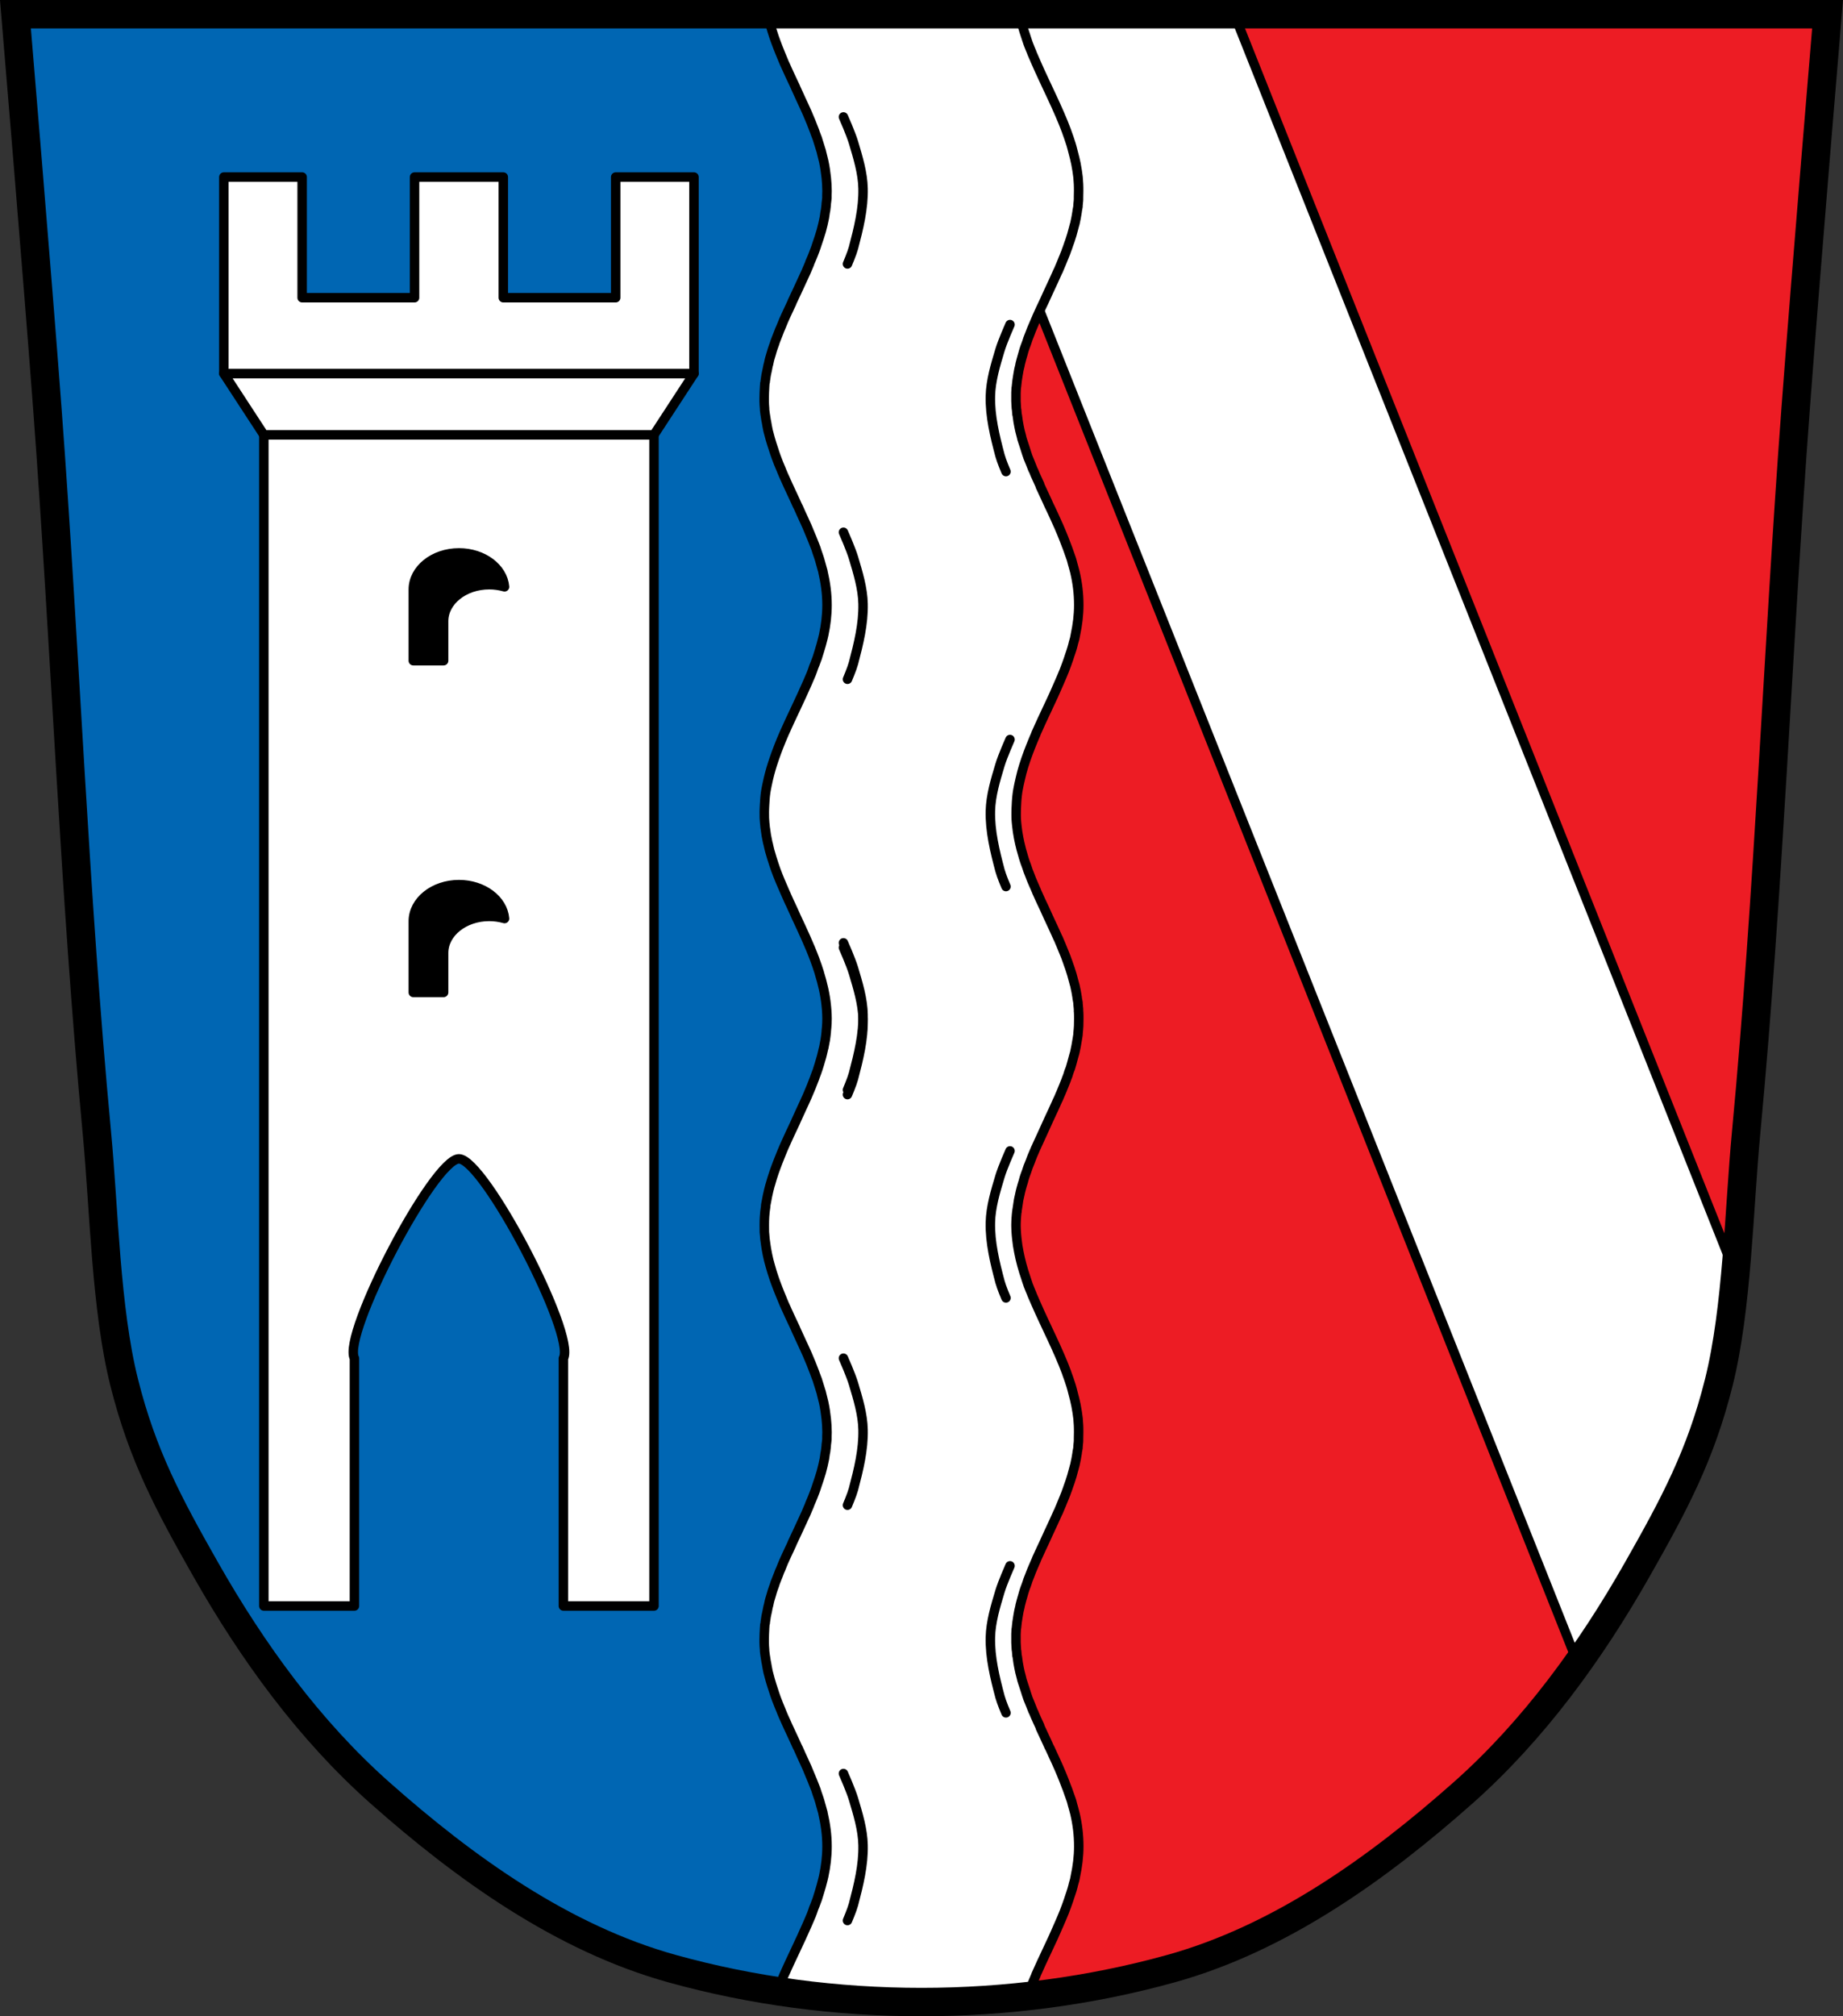
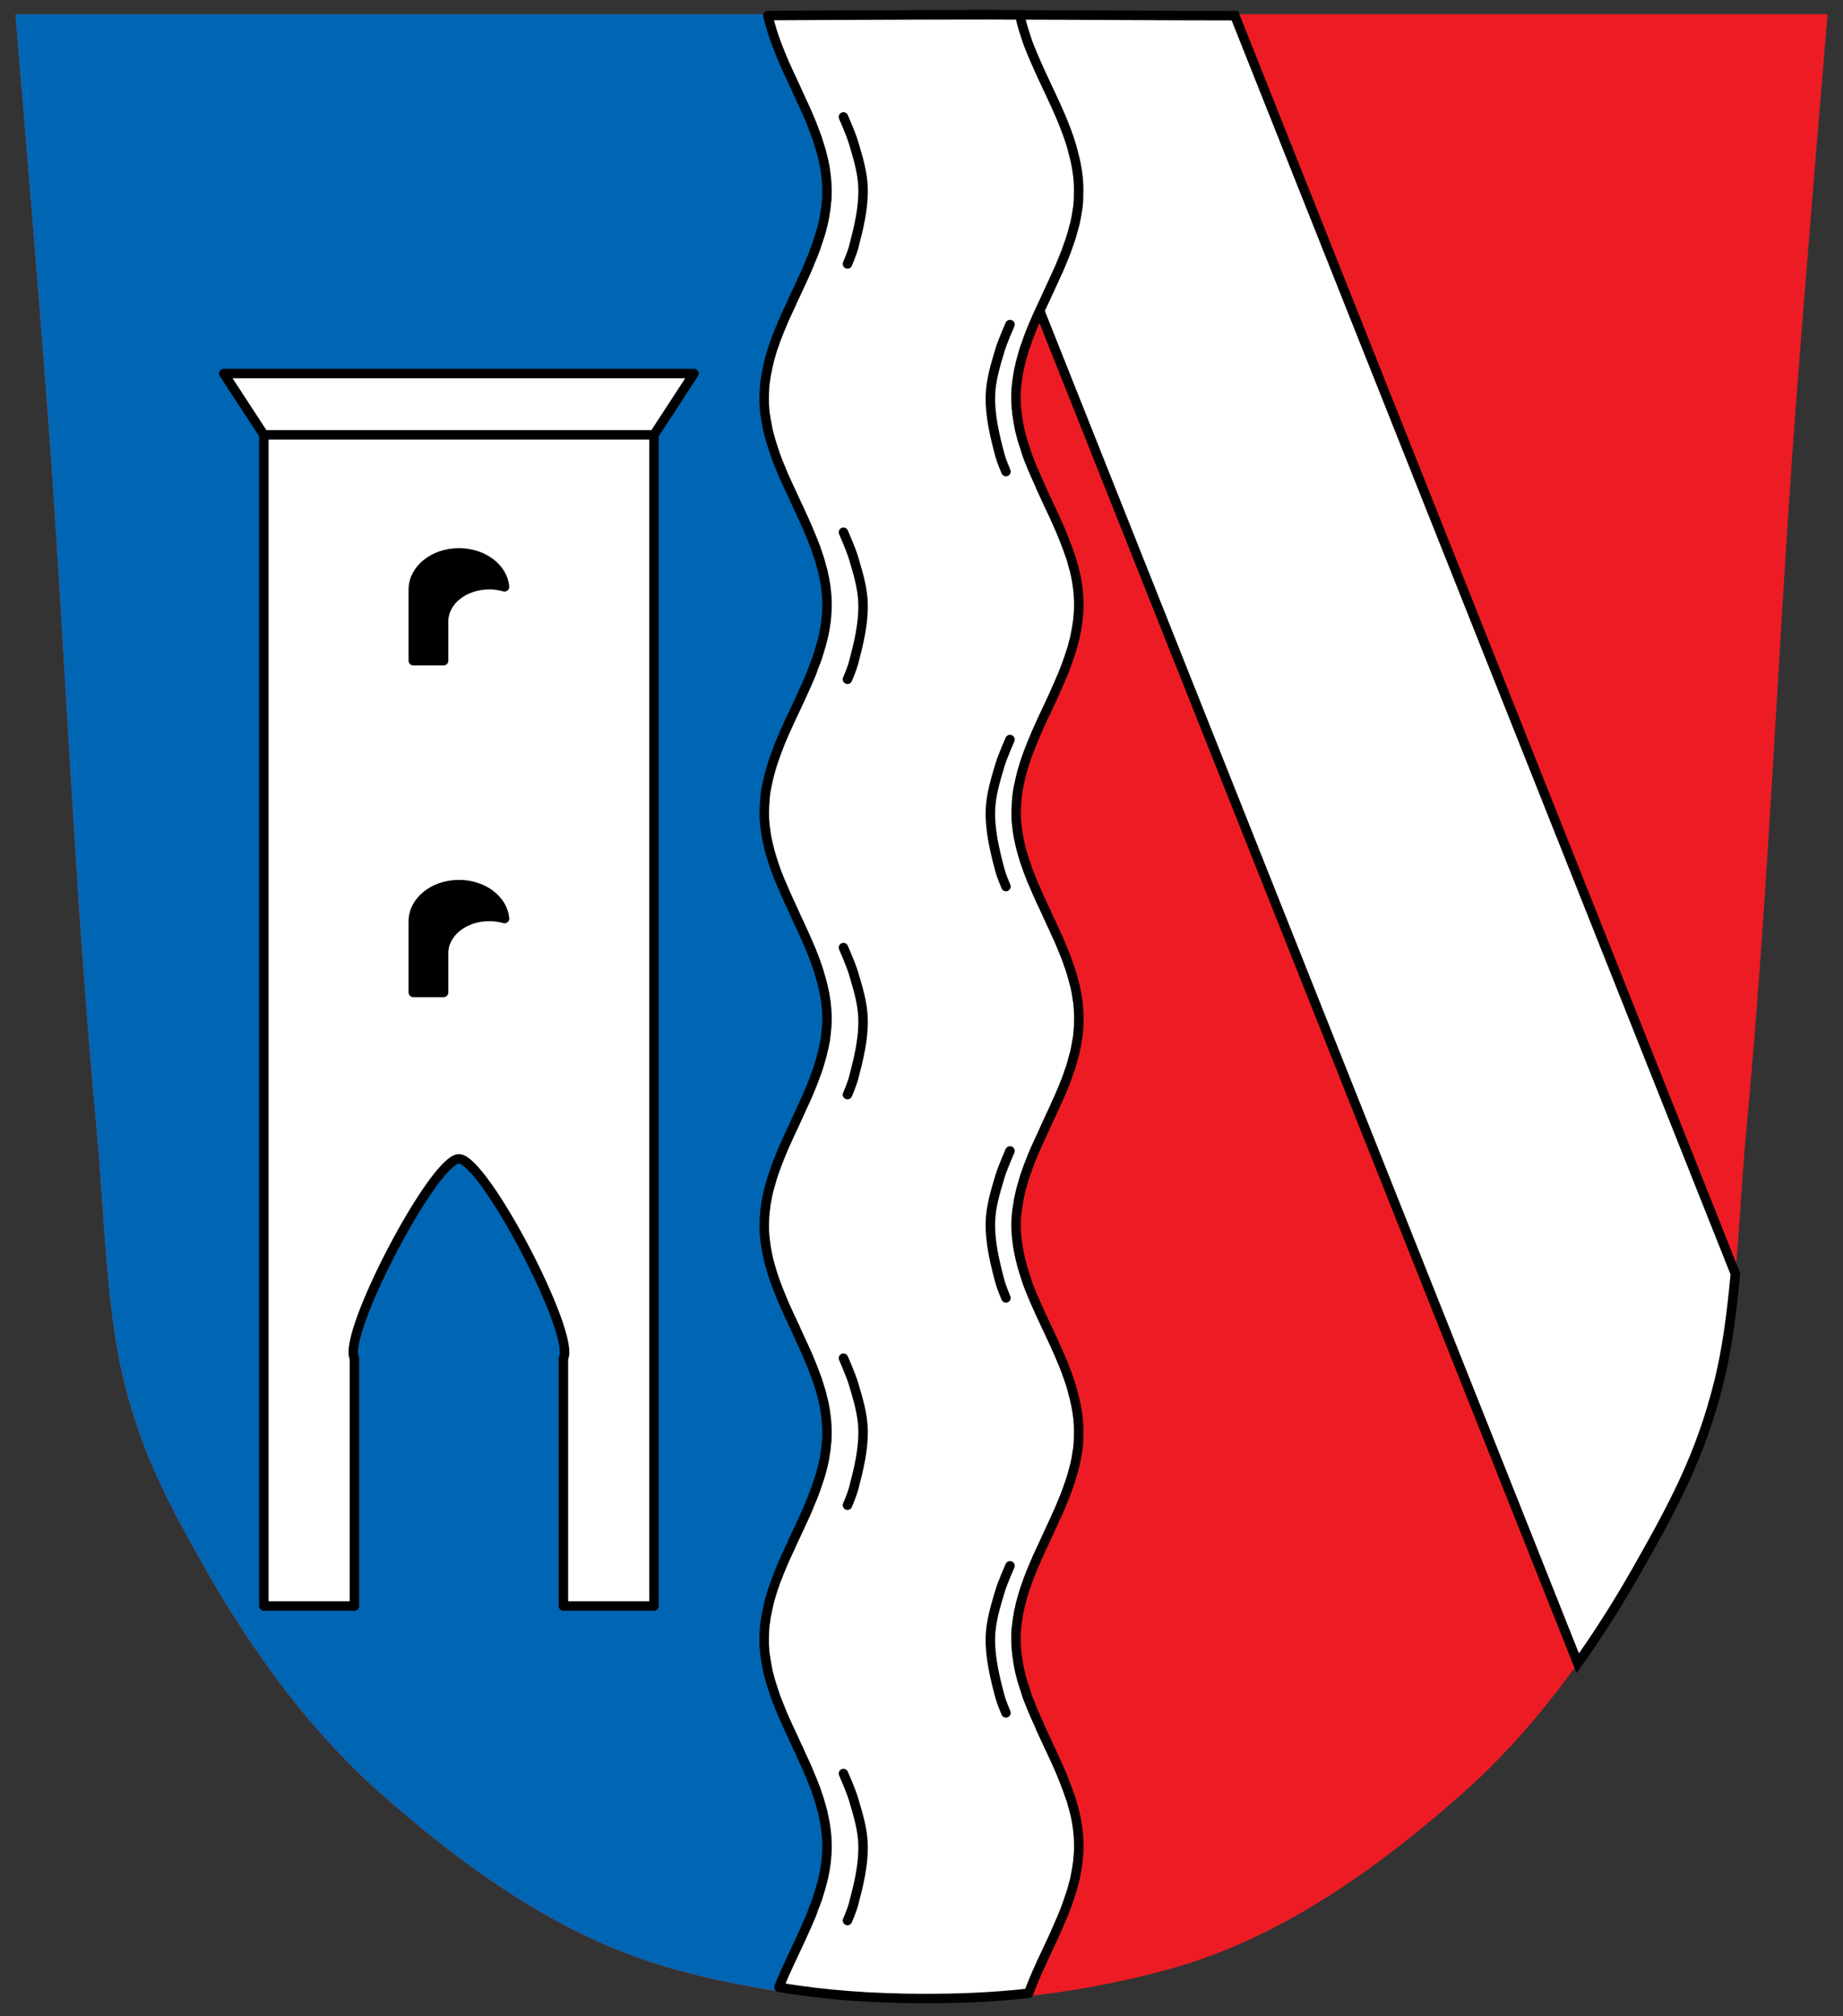
<svg xmlns="http://www.w3.org/2000/svg" xmlns:ns1="http://sodipodi.sourceforge.net/DTD/sodipodi-0.dtd" xmlns:ns2="http://www.inkscape.org/namespaces/inkscape" viewBox="0 0 973.44 1064.317" version="1.1" id="svg1024" ns1:docname="DEU_Laberweinting_COA.svg" ns2:version="0.92.5 (2060ec1f9f, 2020-04-08)" width="973.44" height="1064.317">
  <rect x="0" y="0" width="973.44" height="1064.317" fill="#333333" stroke="none" />
  <defs id="defs1028" />
  <ns1:namedview pagecolor="#ffffff" bordercolor="#666666" borderopacity="1" objecttolerance="10" gridtolerance="10" guidetolerance="10" ns2:pageopacity="0" ns2:pageshadow="2" ns2:window-width="1920" ns2:window-height="1046" id="namedview1026" showgrid="false" ns2:zoom="0.74507853" ns2:cx="486.72007" ns2:cy="532.15871" ns2:window-x="-11" ns2:window-y="-11" ns2:window-maximized="1" ns2:current-layer="svg1024" fit-margin-top="0" fit-margin-left="0" fit-margin-right="0" fit-margin-bottom="0" />
  <path style="fill:#ed1c24;fill-opacity:1;stroke:none;stroke-width:15;stroke-linecap:butt;stroke-linejoin:miter;stroke-miterlimit:4;stroke-dasharray:none;stroke-opacity:1" d="m 8.157,7.507 c 0,0 11.689,139.022 16.885,208.584 9.514,127.362 14.166,255.111 26.166,382.26 3.764,39.881 4.648,92.462 14.368,131.308 9.619,38.44 23.496,64.335 43.038,98.742 24.667,43.431 54.798,84.963 92.092,118.008 44.956,39.833 96.502,76.715 154.213,92.75 84.705,23.536 178.895,23.536 263.601,0 57.712,-16.035 109.257,-52.917 154.213,-92.75 37.294,-33.044 67.425,-74.577 92.092,-118.008 19.542,-34.407 33.419,-60.302 43.038,-98.742 9.721,-38.845 10.604,-91.427 14.368,-131.308 C 934.232,471.201 938.884,343.453 948.398,216.091 953.594,146.529 965.283,7.507 965.283,7.507 Z" id="path1009-1-7-5-3" ns2:connector-curvature="0" ns1:nodetypes="cssscsaascssscc" />
  <path style="opacity:1;fill:#0066b3;fill-opacity:1;fill-rule:nonzero;stroke:none;stroke-width:15;stroke-linecap:round;stroke-linejoin:round;stroke-miterlimit:4;stroke-dasharray:none;stroke-dashoffset:0;stroke-opacity:1;paint-order:fill markers stroke" d="M 8.156 7.5 C 8.156 7.5 19.847 146.522 25.043 216.084 C 34.557 343.446 39.209 471.195 51.209 598.344 C 54.973 638.225 55.856 690.805 65.576 729.65 C 75.195 768.091 89.073 793.985 108.615 828.393 C 133.283 871.824 163.413 913.356 200.707 946.4 C 245.663 986.234 297.208 1023.117 354.92 1039.152 C 400.064 1051.696 447.902 1057.549 495.562 1056.723 L 495.562 7.5 L 8.156 7.5 z " id="rect2768" />
  <path style="fill:#ffffff;stroke:#000000;stroke-width:5" d="M 520.029 7.797 L 520.033 7.799 C 510.258 7.785 500.483 7.803 490.689 7.83 C 489.451 7.833 488.209 7.822 486.971 7.83 L 833.346 877.955 C 844.733 861.981 855.203 845.336 864.826 828.393 C 884.368 793.985 898.244 768.091 907.863 729.65 C 912.16 712.48 914.728 692.625 916.584 672.371 L 652.221 8.266 C 608.041 8.255 564.109 7.86 520.029 7.797 z " id="path964" />
  <path style="fill:#ffffff;stroke:#000000;stroke-width:5;stroke-linecap:round;stroke-linejoin:round" d="M 520.029 7.785 L 520.033 7.799 C 510.258 7.785 500.483 7.803 490.689 7.83 C 488.036 7.837 485.374 7.854 482.721 7.861 C 456.967 7.931 431.301 8.081 405.631 8.205 C 405.764 8.816 405.886 9.44 406.035 10.049 C 406.285 11.049 406.57 12.02 406.85 13.018 C 407.456 15.192 408.113 17.372 408.85 19.518 C 409.13 20.331 409.432 21.146 409.725 21.957 C 410.44 23.934 411.212 25.867 412.006 27.832 C 412.703 29.555 413.386 31.279 414.131 32.988 C 416.057 37.408 418.171 41.778 420.225 46.176 C 420.237 46.201 420.213 46.215 420.225 46.238 C 421.267 48.467 422.255 50.728 423.287 52.957 C 424.32 55.187 425.38 57.41 426.35 59.645 C 427.801 62.974 429.159 66.311 430.412 69.676 C 430.416 69.689 430.408 69.77 430.412 69.77 C 430.727 70.619 431.049 71.43 431.352 72.27 C 431.447 72.534 431.572 72.784 431.664 73.051 C 431.773 73.372 431.84 73.662 431.945 73.988 C 432.21 74.81 432.475 75.674 432.727 76.488 C 433.079 77.627 433.473 78.754 433.789 79.895 C 433.857 80.141 433.881 80.365 433.945 80.613 C 434.099 81.185 434.241 81.79 434.383 82.363 C 434.611 83.309 434.865 84.199 435.07 85.145 C 435.677 87.946 436.122 90.838 436.416 93.707 C 436.659 96.066 436.82 98.397 436.82 100.801 C 436.82 101.539 436.781 102.288 436.758 103.02 C 436.758 103.471 436.781 103.917 436.758 104.365 C 436.754 104.434 436.762 104.516 436.758 104.584 C 436.703 105.526 436.504 106.491 436.414 107.428 C 436.389 107.701 436.411 107.938 436.383 108.209 C 436.288 109.085 436.195 109.993 436.07 110.865 C 436.011 111.29 435.888 111.692 435.82 112.115 C 435.667 113.061 435.598 113.953 435.414 114.895 C 434.956 117.216 434.421 119.513 433.789 121.801 C 433.473 122.951 433.084 124.096 432.727 125.24 C 432.371 126.376 431.959 127.548 431.57 128.678 C 431.341 129.346 431.155 130.013 430.914 130.678 C 430.704 131.26 430.476 131.88 430.258 132.459 C 429.935 133.323 429.599 134.188 429.258 135.053 C 429.203 135.191 429.156 135.257 429.102 135.396 C 429.054 135.509 429.022 135.63 428.977 135.74 C 428.576 136.75 428.114 137.707 427.695 138.709 C 427.636 138.851 427.63 139.036 427.57 139.178 C 427.079 140.338 426.577 141.552 426.07 142.709 C 425.984 142.905 425.903 143.103 425.82 143.303 C 425.808 143.328 425.832 143.309 425.82 143.334 C 425.038 145.102 424.196 146.851 423.383 148.615 C 422.57 150.382 421.771 152.135 420.945 153.896 C 420.091 155.72 419.232 157.509 418.383 159.334 C 418.334 159.442 418.308 159.635 418.258 159.74 C 417.819 160.68 417.376 161.613 416.943 162.553 C 416.511 163.495 416.057 164.424 415.631 165.367 C 415.3 166.103 414.956 166.788 414.631 167.523 C 414.576 167.646 414.529 167.777 414.475 167.898 C 414.399 168.068 414.299 168.321 414.225 168.492 C 414.184 168.586 414.142 168.585 414.1 168.68 C 413.479 170.102 412.939 171.537 412.35 172.961 C 412.189 173.352 411.977 173.756 411.818 174.148 C 411.567 174.775 411.343 175.401 411.1 176.023 C 410.741 176.935 410.347 177.889 410.006 178.805 C 409.799 179.356 409.582 179.875 409.381 180.43 C 409.276 180.72 409.201 181.076 409.1 181.367 C 408.901 181.932 408.697 182.427 408.506 182.992 C 408.329 183.519 408.144 184.029 407.975 184.555 C 407.794 185.112 407.646 185.682 407.475 186.244 C 407.467 186.244 407.48 186.253 407.475 186.275 C 407.221 187.114 406.958 187.935 406.725 188.775 C 406.714 188.821 406.675 188.914 406.662 188.963 C 406.562 189.327 406.476 189.66 406.381 190.025 C 406.195 190.723 406.08 191.48 405.912 192.182 C 405.852 192.437 405.753 192.678 405.693 192.932 C 405.512 193.72 405.385 194.517 405.225 195.307 C 405.169 195.59 405.09 195.897 405.035 196.182 C 404.919 196.787 404.765 197.357 404.66 197.963 C 404.481 199.015 404.325 200.119 404.191 201.182 C 404.173 201.323 404.209 201.384 404.191 201.525 C 404.158 201.797 404.005 202.067 403.973 202.338 C 403.906 202.908 403.898 203.547 403.848 204.119 C 403.825 204.382 403.816 204.576 403.816 204.838 C 403.755 205.642 403.727 206.467 403.691 207.277 C 403.654 208.189 403.629 209.138 403.629 210.057 C 403.629 210.659 403.611 211.209 403.629 211.807 C 403.645 212.4 403.659 213.027 403.691 213.621 C 403.728 214.318 403.792 215.054 403.848 215.746 C 403.866 215.97 403.826 216.115 403.848 216.34 C 403.926 217.205 404.082 218.137 404.191 218.996 C 404.196 219.035 404.219 219.02 404.223 219.059 C 404.348 220.024 404.5 220.975 404.66 221.934 C 404.664 221.959 404.656 221.94 404.66 221.965 C 404.687 222.108 404.759 222.293 404.785 222.434 C 404.931 223.279 405.051 224.157 405.225 224.996 C 405.387 225.783 405.511 226.59 405.693 227.371 C 405.966 228.532 406.315 229.717 406.631 230.871 C 406.647 230.937 406.645 230.898 406.662 230.965 C 406.702 231.107 406.746 231.322 406.787 231.465 C 407.06 232.434 407.362 233.409 407.662 234.371 C 407.893 235.125 408.131 235.808 408.381 236.559 C 408.673 237.442 408.945 238.368 409.256 239.248 C 409.5 239.942 409.75 240.681 410.006 241.373 C 410.425 242.5 410.81 243.532 411.256 244.654 C 411.703 245.778 412.223 246.936 412.693 248.059 C 412.727 248.139 412.726 248.203 412.758 248.279 C 413.114 249.127 413.453 249.965 413.82 250.809 C 414.578 252.555 415.374 254.26 416.164 255.998 C 416.228 256.137 416.319 256.36 416.383 256.498 C 416.428 256.592 416.463 256.654 416.508 256.748 C 417.718 259.403 418.956 262.034 420.195 264.686 C 420.51 265.358 420.819 266.107 421.135 266.779 C 421.289 267.107 421.481 267.388 421.635 267.717 C 422.201 268.929 422.699 270.151 423.26 271.373 C 424.274 273.593 425.32 275.768 426.289 277.998 C 426.773 279.112 427.229 280.288 427.695 281.404 C 428.543 283.433 429.396 285.425 430.164 287.465 C 430.408 288.113 430.678 288.722 430.914 289.371 C 431.164 290.057 431.334 290.745 431.57 291.434 C 431.876 292.323 432.224 293.26 432.508 294.152 C 432.653 294.601 432.778 294.987 432.914 295.434 C 433.14 296.171 433.329 296.946 433.539 297.684 C 433.633 298.012 433.73 298.324 433.82 298.652 C 433.921 299.025 434.037 299.435 434.133 299.809 C 434.299 300.451 434.51 301.004 434.664 301.652 C 434.676 301.697 434.652 301.794 434.664 301.84 C 436.009 307.548 436.82 313.417 436.82 319.371 C 436.82 324.727 436.179 329.963 435.07 335.121 C 434.934 335.746 434.778 336.338 434.633 336.965 C 434.093 339.257 433.429 341.515 432.727 343.779 C 432.371 344.916 432.051 346.084 431.662 347.217 C 431.281 348.328 430.823 349.455 430.412 350.561 C 430.243 351.019 430.025 351.448 429.85 351.904 C 429.588 352.591 429.401 353.311 429.131 353.998 C 428.913 354.546 428.728 355.109 428.506 355.654 C 427.824 357.33 427.075 359.021 426.35 360.684 C 424.409 365.15 422.3 369.612 420.225 374.059 C 418.16 378.479 416.067 382.802 414.131 387.248 C 412.19 391.707 410.403 396.248 408.85 400.779 C 407.684 404.173 406.667 407.597 405.85 411.059 C 405.579 412.199 405.324 413.351 405.1 414.498 C 404.872 415.662 404.617 416.858 404.443 418.029 C 404.091 420.367 403.942 422.743 403.818 425.123 C 403.754 426.314 403.693 427.515 403.693 428.717 C 403.693 429.768 403.676 430.8 403.725 431.842 C 403.766 432.731 403.838 433.616 403.912 434.498 C 403.926 434.652 403.976 434.812 403.977 434.967 C 404.037 435.63 404.086 436.306 404.164 436.967 C 404.175 437.059 404.214 437.157 404.227 437.248 C 404.381 438.508 404.543 439.749 404.758 440.998 C 404.941 442.054 405.161 443.105 405.383 444.154 C 405.443 444.441 405.505 444.744 405.57 445.029 C 405.601 445.162 405.666 445.272 405.695 445.404 C 405.969 446.602 406.22 447.833 406.541 449.029 C 406.893 450.34 407.29 451.633 407.695 452.934 C 407.699 452.946 407.691 452.965 407.695 452.965 C 407.699 452.977 407.691 452.996 407.695 452.996 C 407.728 453.101 407.787 453.203 407.82 453.309 C 408.424 455.24 409.027 457.177 409.727 459.09 C 411.167 463.032 412.856 466.947 414.57 470.84 C 415.367 472.653 416.147 474.439 416.977 476.246 C 417.037 476.378 417.105 476.522 417.166 476.652 C 417.241 476.81 417.344 476.962 417.416 477.121 C 418.36 479.164 419.274 481.236 420.229 483.277 C 420.234 483.277 420.224 483.327 420.229 483.34 C 423.847 491.075 427.491 498.795 430.416 506.654 C 430.42 506.675 430.412 506.684 430.416 506.684 C 431.249 508.922 432.022 511.171 432.729 513.434 C 432.733 513.455 432.725 513.518 432.729 513.529 C 434.484 519.175 435.809 524.831 436.418 530.689 C 436.422 530.727 436.414 530.775 436.418 530.814 C 436.423 530.864 436.413 530.889 436.418 530.939 C 436.43 531.062 436.465 531.22 436.48 531.344 C 436.608 532.672 436.708 534.001 436.762 535.344 C 436.785 536.063 436.823 536.806 436.824 537.533 L 436.824 537.564 C 436.824 538.454 436.8 539.341 436.762 540.219 C 436.703 541.611 436.556 542.991 436.418 544.375 C 436.41 544.463 436.418 544.537 436.418 544.625 L 436.418 544.689 C 436.272 546.109 436.114 547.524 435.887 548.939 C 435.869 549.053 435.841 549.169 435.822 549.283 C 435.606 550.596 435.35 551.899 435.072 553.189 C 435.056 553.27 434.997 553.329 434.979 553.408 C 434.788 554.273 434.599 555.11 434.385 555.971 C 434.244 556.549 434.098 557.148 433.947 557.721 C 433.736 558.507 433.49 559.28 433.26 560.064 C 433.076 560.657 432.913 561.281 432.729 561.877 C 432.475 562.691 432.213 563.524 431.947 564.346 C 431.839 564.669 431.776 564.993 431.666 565.316 C 431.652 565.357 431.572 565.4 431.572 565.441 C 431.497 565.664 431.432 565.843 431.354 566.066 C 431.05 566.906 430.732 567.718 430.416 568.566 C 430.412 568.579 430.42 568.66 430.416 568.66 C 429.164 572.026 427.804 575.361 426.352 578.689 C 425.379 580.924 424.322 583.148 423.289 585.377 C 422.256 587.607 421.266 589.872 420.227 592.096 C 420.215 592.12 420.239 592.136 420.227 592.16 C 418.173 596.553 416.059 600.927 414.133 605.348 C 413.387 607.057 412.704 608.782 412.008 610.504 C 411.217 612.469 410.443 614.403 409.727 616.379 C 409.434 617.191 409.13 618.004 408.852 618.816 C 408.117 620.963 407.456 623.143 406.852 625.316 C 406.816 625.435 406.76 625.541 406.727 625.66 C 406.488 626.532 406.253 627.41 406.037 628.285 C 405.546 630.285 405.138 632.316 404.787 634.346 C 404.686 634.926 404.531 635.545 404.443 636.127 C 404.406 636.375 404.447 636.597 404.412 636.846 C 404.282 637.767 404.132 638.763 404.037 639.689 C 403.948 640.552 403.877 641.384 403.818 642.252 C 403.717 643.765 403.693 645.283 403.693 646.816 C 403.693 647.867 403.676 648.93 403.725 649.971 C 403.73 650.115 403.717 650.234 403.725 650.377 C 403.743 650.708 403.796 651.018 403.818 651.346 C 403.877 652.214 403.947 653.079 404.037 653.941 C 404.134 654.873 404.281 655.796 404.412 656.721 C 404.531 657.55 404.642 658.397 404.787 659.221 C 405.136 661.252 405.545 663.279 406.037 665.281 C 406.287 666.281 406.572 667.252 406.852 668.25 C 407.458 670.424 408.115 672.604 408.852 674.75 C 409.132 675.563 409.434 676.378 409.727 677.189 C 410.442 679.166 411.214 681.099 412.008 683.064 C 412.705 684.787 413.388 686.51 414.133 688.219 C 416.059 692.639 418.173 697.01 420.227 701.408 C 420.239 701.433 420.215 701.478 420.227 701.502 C 421.269 703.731 422.257 705.96 423.289 708.189 C 424.322 710.419 425.382 712.642 426.352 714.877 C 427.803 718.206 429.163 721.573 430.416 724.938 C 430.42 724.951 430.412 725 430.416 725 C 430.731 725.849 431.051 726.66 431.354 727.5 C 431.449 727.764 431.574 728.014 431.666 728.281 C 431.775 728.602 431.842 728.893 431.947 729.219 C 432.212 730.041 432.477 730.905 432.729 731.719 C 433.081 732.858 433.475 733.984 433.791 735.125 C 433.859 735.372 433.883 735.596 433.947 735.844 C 434.101 736.416 434.243 737.021 434.385 737.594 C 434.613 738.54 434.867 739.429 435.072 740.375 C 435.679 743.176 436.124 746.07 436.418 748.939 C 436.661 751.298 436.822 753.629 436.822 756.033 C 436.822 756.771 436.783 757.551 436.76 758.283 C 436.76 758.734 436.783 759.148 436.76 759.596 C 436.756 759.665 436.764 759.746 436.76 759.814 C 436.705 760.756 436.506 761.721 436.416 762.658 C 436.391 762.931 436.413 763.168 436.385 763.439 C 436.29 764.315 436.197 765.224 436.072 766.096 C 436.013 766.521 435.89 766.923 435.822 767.346 C 435.669 768.292 435.6 769.185 435.416 770.127 C 434.958 772.448 434.423 774.745 433.791 777.033 C 433.475 778.183 433.086 779.327 432.729 780.471 C 432.373 781.607 431.961 782.778 431.572 783.908 C 431.343 784.576 431.157 785.243 430.916 785.908 C 430.706 786.49 430.478 787.11 430.26 787.689 C 429.937 788.553 429.601 789.418 429.26 790.283 C 429.205 790.421 429.158 790.488 429.104 790.627 C 429.056 790.74 429.024 790.861 428.979 790.971 C 428.578 791.981 428.116 792.969 427.697 793.971 C 427.638 794.113 427.632 794.268 427.572 794.41 C 427.081 795.57 426.579 796.784 426.072 797.941 C 425.986 798.137 425.905 798.335 425.822 798.535 C 425.81 798.56 425.834 798.541 425.822 798.566 C 425.04 800.334 424.198 802.081 423.385 803.846 C 422.572 805.613 421.773 807.366 420.947 809.127 C 420.093 810.951 419.234 812.741 418.385 814.566 C 418.336 814.674 418.31 814.866 418.26 814.971 C 417.821 815.911 417.378 816.845 416.945 817.785 C 416.513 818.727 416.059 819.655 415.633 820.598 C 415.302 821.334 414.958 822.019 414.633 822.754 C 414.578 822.877 414.531 823.008 414.477 823.129 C 414.401 823.299 414.301 823.552 414.227 823.723 C 414.186 823.817 414.144 823.815 414.102 823.91 C 413.481 825.332 412.941 826.798 412.352 828.223 C 412.191 828.614 411.979 828.987 411.82 829.379 C 411.569 830.006 411.345 830.663 411.102 831.285 C 410.743 832.197 410.349 833.119 410.008 834.035 C 409.801 834.586 409.584 835.105 409.383 835.66 C 409.278 835.95 409.203 836.307 409.102 836.598 C 408.903 837.163 408.699 837.658 408.508 838.223 C 408.331 838.75 408.146 839.261 407.977 839.787 C 407.796 840.344 407.648 840.913 407.477 841.475 C 407.469 841.475 407.482 841.484 407.477 841.506 C 407.223 842.345 406.96 843.166 406.727 844.006 C 406.716 844.052 406.677 844.144 406.664 844.193 C 406.564 844.557 406.478 844.891 406.383 845.256 C 406.197 845.954 406.082 846.71 405.914 847.412 C 405.854 847.666 405.755 847.908 405.695 848.162 C 405.514 848.95 405.387 849.778 405.227 850.568 C 405.171 850.851 405.092 851.127 405.037 851.412 C 404.921 852.017 404.767 852.587 404.662 853.193 C 404.483 854.245 404.327 855.349 404.193 856.412 C 404.175 856.553 404.211 856.615 404.193 856.756 C 404.16 857.028 404.007 857.329 403.975 857.6 C 403.908 858.17 403.9 858.778 403.85 859.35 C 403.827 859.613 403.818 859.808 403.818 860.07 C 403.757 860.874 403.729 861.698 403.693 862.508 C 403.656 863.42 403.631 864.37 403.631 865.289 C 403.631 865.891 403.613 866.441 403.631 867.039 C 403.647 867.632 403.661 868.258 403.693 868.852 C 403.73 869.549 403.794 870.285 403.85 870.977 C 403.868 871.201 403.828 871.345 403.85 871.57 C 403.928 872.435 404.084 873.368 404.193 874.227 C 404.198 874.266 404.221 874.251 404.225 874.289 C 404.35 875.254 404.502 876.205 404.662 877.164 C 404.666 877.189 404.658 877.17 404.662 877.195 C 404.689 877.338 404.761 877.522 404.787 877.664 C 404.933 878.509 405.053 879.388 405.227 880.227 C 405.389 881.014 405.513 881.821 405.695 882.602 C 405.968 883.763 406.317 884.948 406.633 886.102 C 406.649 886.169 406.647 886.13 406.664 886.197 C 406.704 886.339 406.748 886.554 406.789 886.697 C 407.062 887.666 407.364 888.64 407.664 889.602 C 407.895 890.356 408.133 891.04 408.383 891.791 C 408.675 892.674 408.947 893.599 409.258 894.479 C 409.502 895.173 409.752 895.912 410.008 896.604 C 410.427 897.731 410.843 898.763 411.289 899.885 C 411.736 901.009 412.226 902.168 412.695 903.291 C 412.729 903.371 412.726 903.434 412.758 903.51 C 413.114 904.358 413.453 905.197 413.82 906.041 C 414.578 907.787 415.376 909.491 416.166 911.229 C 416.23 911.368 416.321 911.591 416.385 911.729 C 416.43 911.823 416.465 911.885 416.51 911.979 C 417.72 914.634 418.958 917.265 420.197 919.916 C 420.512 920.588 420.819 921.338 421.135 922.01 C 421.289 922.338 421.481 922.62 421.635 922.949 C 422.201 924.161 422.699 925.383 423.26 926.605 C 424.274 928.825 425.322 931 426.291 933.23 C 426.775 934.344 427.229 935.519 427.695 936.635 C 428.543 938.664 429.398 940.655 430.166 942.695 C 430.41 943.343 430.68 943.953 430.916 944.602 C 431.166 945.288 431.334 945.975 431.57 946.664 C 431.876 947.553 432.226 948.491 432.51 949.383 C 432.655 949.832 432.78 950.217 432.916 950.664 C 433.142 951.401 433.331 952.176 433.541 952.914 C 433.635 953.242 433.73 953.555 433.82 953.883 C 433.921 954.256 434.039 954.665 434.135 955.039 C 434.301 955.681 434.512 956.235 434.666 956.883 C 434.678 956.928 434.654 957.056 434.666 957.102 C 436.011 962.81 436.82 968.648 436.82 974.602 C 436.82 979.958 436.179 985.194 435.07 990.352 C 434.934 990.977 434.778 991.57 434.633 992.197 C 434.093 994.489 433.429 996.746 432.727 999.01 C 432.371 1000.147 432.053 1001.314 431.664 1002.447 C 431.283 1003.558 430.825 1004.685 430.414 1005.791 C 430.245 1006.249 430.027 1006.679 429.852 1007.135 C 429.59 1007.822 429.403 1008.543 429.133 1009.231 C 428.915 1009.779 428.73 1010.34 428.508 1010.885 C 427.826 1012.561 427.077 1014.253 426.352 1015.916 C 424.411 1020.382 422.302 1024.844 420.227 1029.291 C 418.162 1033.711 416.069 1038.032 414.133 1042.477 C 413.194 1044.634 412.302 1046.823 411.443 1049.008 C 436.288 1053.227 461.624 1054.861 486.814 1054.947 C 505.633 1055.011 524.553 1054.281 543.283 1052.166 C 543.645 1051.208 544 1050.247 544.379 1049.291 C 545.267 1047.05 546.19 1044.831 547.158 1042.602 L 547.158 1042.477 C 549.099 1038.017 551.18 1033.657 553.254 1029.227 C 554.291 1027.008 555.357 1024.762 556.379 1022.541 C 557.393 1020.326 558.348 1018.1 559.316 1015.885 C 560.275 1013.681 561.25 1011.447 562.129 1009.229 C 563.017 1006.997 563.826 1004.697 564.598 1002.447 C 564.602 1002.434 564.594 1002.385 564.598 1002.385 C 564.979 1001.279 565.377 1000.153 565.723 999.041 C 565.906 998.465 566.08 997.929 566.254 997.352 C 566.419 996.789 566.567 996.228 566.723 995.664 C 566.823 995.314 566.878 994.953 566.973 994.602 C 567.189 993.807 567.469 992.997 567.66 992.195 L 567.66 992.133 C 567.798 991.55 567.886 990.968 568.006 990.383 L 568.006 990.352 C 569.111 985.195 569.785 979.959 569.785 974.602 C 569.785 968.644 569.07 962.843 567.723 957.133 C 567.723 957.087 567.673 956.961 567.66 956.914 C 567.506 956.266 567.328 955.685 567.16 955.039 C 567.062 954.666 566.948 954.254 566.848 953.883 C 566.758 953.555 566.657 953.273 566.566 952.945 C 566.356 952.207 566.198 951.398 565.973 950.664 C 565.837 950.215 565.678 949.828 565.533 949.383 C 565.249 948.493 564.871 947.553 564.564 946.664 C 564.329 945.974 564.096 945.285 563.846 944.6 C 563.613 943.948 563.342 943.345 563.096 942.695 C 562.328 940.653 561.569 938.655 560.721 936.635 C 560.253 935.518 559.768 934.343 559.283 933.229 C 558.312 931.001 557.297 928.858 556.283 926.635 C 555.722 925.422 555.163 924.157 554.596 922.947 C 554.442 922.619 554.25 922.336 554.096 922.008 C 553.782 921.335 553.472 920.585 553.156 919.914 C 551.917 917.272 550.679 914.633 549.469 911.977 C 549.421 911.883 549.42 911.821 549.375 911.727 C 549.308 911.588 549.314 911.365 549.25 911.227 C 548.46 909.489 547.632 907.785 546.875 906.039 C 546.509 905.192 546.2 904.413 545.844 903.57 C 545.813 903.491 545.689 903.365 545.656 903.289 C 545.185 902.168 544.76 901.009 544.312 899.883 C 543.865 898.761 543.389 897.728 542.969 896.602 C 542.713 895.912 542.496 895.17 542.25 894.477 C 541.939 893.598 541.698 892.672 541.404 891.789 C 541.156 891.038 540.92 890.354 540.686 889.6 C 540.387 888.636 540.019 887.661 539.748 886.695 C 539.707 886.552 539.662 886.336 539.623 886.195 C 539.605 886.128 539.641 886.167 539.623 886.1 C 539.308 884.948 538.99 883.761 538.717 882.6 C 538.534 881.817 538.378 881.014 538.217 880.225 C 538.044 879.389 537.894 878.506 537.748 877.662 C 537.724 877.52 537.709 877.336 537.686 877.193 C 537.682 877.168 537.69 877.187 537.686 877.162 C 537.524 876.201 537.403 875.256 537.279 874.287 C 537.272 874.248 537.19 874.259 537.186 874.225 C 537.077 873.366 537.045 872.431 536.967 871.568 C 536.945 871.344 536.842 871.201 536.842 870.975 C 536.786 870.283 536.754 869.546 536.717 868.85 C 536.686 868.257 536.636 867.635 536.621 867.037 C 536.606 866.439 536.621 865.888 536.621 865.287 C 536.621 864.366 536.584 863.48 536.621 862.568 C 536.657 861.757 536.684 860.84 536.746 860.037 C 536.768 859.774 536.848 859.58 536.871 859.318 C 536.92 858.746 536.998 858.106 537.061 857.537 C 537.091 857.264 537.121 857.027 537.154 856.756 C 537.17 856.613 537.169 856.521 537.186 856.381 C 537.32 855.319 537.509 854.216 537.686 853.162 C 537.79 852.555 537.88 851.986 537.998 851.381 C 538.053 851.098 538.098 850.79 538.154 850.506 C 538.314 849.713 538.535 848.917 538.717 848.131 C 538.776 847.877 538.78 847.633 538.842 847.381 C 539.011 846.679 539.219 845.923 539.404 845.225 C 539.502 844.861 539.587 844.524 539.686 844.162 C 539.697 844.116 539.75 844.021 539.75 843.973 C 539.983 843.133 540.216 842.343 540.469 841.504 C 540.477 841.504 540.464 841.462 540.469 841.441 C 540.64 840.879 540.788 840.313 540.969 839.754 C 541.138 839.227 541.323 838.717 541.5 838.191 C 541.691 837.626 541.924 837.099 542.125 836.535 C 542.226 836.245 542.333 835.919 542.438 835.629 C 542.634 835.077 542.765 834.556 542.969 834.004 C 543.309 833.088 543.702 832.135 544.062 831.223 C 544.306 830.597 544.53 829.967 544.781 829.348 C 544.941 828.955 545.12 828.552 545.281 828.16 C 545.87 826.73 546.504 825.3 547.125 823.879 C 547.17 823.783 547.208 823.755 547.25 823.66 C 547.378 823.37 547.466 823.012 547.594 822.721 C 548.336 821.039 549.105 819.428 549.875 817.752 C 550.355 816.71 550.891 815.604 551.375 814.564 C 552.223 812.74 552.991 810.982 553.844 809.158 C 555.492 805.633 557.156 802.073 558.719 798.533 C 558.735 798.495 558.733 798.447 558.75 798.408 C 558.78 798.387 558.815 798.389 558.844 798.377 C 559.429 797.049 559.97 795.708 560.531 794.377 C 560.952 793.367 561.347 792.387 561.752 791.377 C 561.807 791.239 561.884 791.077 561.939 790.939 C 562.325 789.977 562.731 789.03 563.096 788.064 C 563.155 787.914 563.165 787.808 563.221 787.658 C 563.439 787.079 563.667 786.458 563.877 785.877 C 564.118 785.212 564.332 784.545 564.564 783.877 C 564.676 783.548 564.829 783.174 564.939 782.846 C 565.059 782.492 565.165 782.17 565.283 781.816 C 565.56 780.964 565.84 780.107 566.096 779.252 C 566.316 778.518 566.516 777.709 566.721 776.971 C 566.909 776.28 567.078 775.725 567.252 775.033 C 567.343 774.679 567.447 774.326 567.533 773.971 C 567.575 773.794 567.678 773.524 567.721 773.346 C 568.219 771.216 568.606 769.098 568.939 766.939 C 568.954 766.843 568.939 766.722 568.939 766.627 C 569.06 765.824 569.283 765.062 569.379 764.252 C 569.379 764.089 569.361 763.915 569.379 763.752 C 569.444 763.169 569.481 762.559 569.533 761.971 C 569.547 761.806 569.585 761.697 569.598 761.533 C 569.628 761.179 569.636 760.824 569.66 760.469 C 569.678 760.183 569.645 759.852 569.66 759.564 C 569.664 759.497 569.66 759.442 569.66 759.375 C 569.702 758.252 569.723 757.132 569.723 756 C 569.723 754.8 569.721 753.629 569.66 752.438 C 569.597 751.247 569.53 750.083 569.41 748.906 L 569.41 748.812 C 569.289 747.646 569.114 746.532 568.941 745.375 C 568.762 744.203 568.544 742.941 568.316 741.781 C 568.105 740.69 567.851 739.646 567.598 738.561 C 567.584 738.496 567.548 738.409 567.533 738.342 C 567.181 736.846 566.8 735.356 566.379 733.873 C 566.305 733.627 566.263 733.399 566.189 733.154 C 566.027 732.606 565.89 732.043 565.721 731.498 C 565.016 729.239 564.241 726.985 563.408 724.748 C 563.404 724.726 563.412 724.665 563.408 724.654 C 558.808 712.291 552.466 700.298 547.127 688.061 C 546.411 686.421 545.688 684.807 545.002 683.154 L 545.002 683.061 C 544.312 681.395 543.593 679.73 542.971 678.061 C 542.967 678.049 542.975 677.998 542.971 677.998 C 542.548 676.861 542.239 675.764 541.846 674.623 C 540.294 670.101 539.03 665.523 538.127 660.873 C 537.899 659.709 537.677 658.545 537.502 657.373 C 537.326 656.201 537.185 655.023 537.064 653.842 C 536.943 652.66 536.815 651.502 536.752 650.311 C 536.688 649.119 536.627 647.919 536.627 646.717 C 536.627 645.55 536.693 644.374 536.752 643.217 C 536.815 642.025 536.943 640.866 537.064 639.686 C 537.069 639.635 537.059 639.58 537.064 639.529 L 537.158 639.529 C 537.2 639.254 537.156 638.957 537.189 638.686 C 537.207 638.543 537.265 638.451 537.283 638.311 C 537.418 637.25 537.574 636.207 537.752 635.154 C 537.856 634.547 537.916 633.916 538.033 633.311 C 538.088 633.028 538.165 632.751 538.221 632.467 C 538.381 631.674 538.571 630.847 538.752 630.061 C 538.811 629.807 538.846 629.563 538.908 629.311 C 539.077 628.608 539.255 627.916 539.439 627.217 C 539.537 626.853 539.652 626.516 539.752 626.154 C 539.763 626.108 539.783 626.013 539.783 625.965 C 540.018 625.125 540.312 624.304 540.564 623.465 C 540.572 623.465 540.559 623.392 540.564 623.371 C 540.736 622.809 540.851 622.243 541.033 621.684 C 541.202 621.157 541.387 620.647 541.564 620.121 C 541.755 619.557 541.988 618.996 542.189 618.432 C 542.29 618.142 542.368 617.879 542.471 617.588 C 542.667 617.034 542.828 616.483 543.033 615.932 C 543.374 615.016 543.767 614.125 544.127 613.213 C 544.37 612.586 544.595 611.926 544.846 611.307 C 545.006 610.915 545.153 610.511 545.314 610.119 C 545.903 608.689 546.537 607.229 547.158 605.807 C 547.203 605.711 547.241 605.714 547.283 605.619 C 547.411 605.329 547.561 604.971 547.689 604.68 C 548.431 602.998 549.201 601.387 549.971 599.711 C 550.453 598.67 550.955 597.531 551.439 596.492 C 552.287 594.668 553.057 592.88 553.908 591.055 C 555.556 587.529 557.191 584.035 558.754 580.492 C 558.772 580.454 558.83 580.437 558.848 580.398 C 558.89 580.375 558.851 580.314 558.879 580.303 C 559.464 578.973 560.037 577.634 560.598 576.303 C 561.019 575.293 561.411 574.344 561.816 573.334 C 561.871 573.196 561.949 573.003 562.004 572.865 C 562.39 571.903 562.795 570.956 563.16 569.99 C 563.219 569.84 563.229 569.703 563.285 569.553 C 563.503 568.973 563.762 568.384 563.973 567.803 C 564.214 567.138 564.366 566.471 564.598 565.803 C 564.71 565.475 564.863 565.131 564.973 564.803 C 565.093 564.449 565.262 564.125 565.379 563.771 C 565.656 562.919 565.874 562.032 566.129 561.178 C 566.351 560.445 566.518 559.697 566.723 558.959 C 566.911 558.269 567.11 557.62 567.285 556.928 C 567.376 556.574 567.514 556.22 567.6 555.865 C 567.645 555.689 567.683 555.511 567.725 555.334 C 568.223 553.203 568.61 551.025 568.943 548.865 C 568.958 548.769 569.006 548.646 569.006 548.551 C 569.129 547.748 569.286 546.986 569.381 546.176 C 569.381 546.012 569.363 545.839 569.381 545.676 C 569.446 545.093 569.485 544.545 569.537 543.957 C 569.551 543.792 569.587 543.589 569.6 543.426 C 569.63 543.072 569.638 542.75 569.662 542.395 C 569.678 542.109 569.712 541.808 569.727 541.52 C 569.731 541.453 569.727 541.399 569.727 541.332 C 569.784 540.21 569.789 539.058 569.789 537.926 C 569.789 536.726 569.788 535.523 569.727 534.332 C 569.72 534.205 569.67 534.084 569.662 533.957 C 569.658 533.882 569.666 533.814 569.662 533.738 C 569.662 533.509 569.676 533.266 569.662 533.051 C 569.638 532.697 569.629 532.343 569.6 531.988 C 569.589 531.823 569.538 531.714 569.537 531.549 C 569.514 531.286 569.5 531.003 569.475 530.736 C 569.444 530.407 569.417 530.091 569.381 529.768 C 569.363 529.605 569.381 529.433 569.381 529.268 C 569.285 528.459 569.062 527.697 568.941 526.893 C 568.941 526.8 568.956 526.645 568.941 526.549 C 568.608 524.39 568.221 522.303 567.723 520.174 C 567.681 519.997 567.578 519.726 567.535 519.549 C 567.449 519.195 567.345 518.873 567.254 518.518 C 567.079 517.826 566.911 517.239 566.723 516.549 C 566.518 515.811 566.318 515.002 566.098 514.268 C 565.843 513.416 565.561 512.557 565.285 511.705 C 565.168 511.351 565.06 510.996 564.941 510.641 C 564.829 510.312 564.679 509.968 564.566 509.641 C 564.334 508.973 564.121 508.306 563.879 507.641 C 563.669 507.062 563.441 506.44 563.223 505.861 C 563.167 505.711 563.157 505.605 563.098 505.455 C 562.732 504.487 562.325 503.542 561.941 502.58 C 561.886 502.442 561.809 502.279 561.754 502.141 C 561.349 501.131 560.955 500.149 560.533 499.141 C 559.972 497.808 559.432 496.468 558.846 495.141 C 558.816 495.128 558.781 495.131 558.752 495.111 C 558.736 495.071 558.738 495.025 558.721 494.986 C 557.156 491.446 555.494 487.915 553.846 484.391 C 552.993 482.566 552.226 480.778 551.377 478.953 C 550.893 477.914 550.357 476.84 549.877 475.797 C 549.106 474.121 548.336 472.448 547.596 470.768 C 547.465 470.478 547.379 470.151 547.252 469.861 C 547.207 469.765 547.169 469.707 547.127 469.611 C 546.506 468.188 545.873 466.788 545.283 465.361 C 545.122 464.967 544.943 464.566 544.783 464.174 C 544.532 463.547 544.307 462.918 544.064 462.299 C 543.704 461.387 543.312 460.434 542.971 459.518 C 542.768 458.967 542.635 458.447 542.439 457.893 C 542.335 457.603 542.228 457.276 542.127 456.986 C 541.926 456.422 541.693 455.895 541.502 455.33 C 541.325 454.804 541.14 454.264 540.971 453.736 C 540.79 453.176 540.642 452.641 540.471 452.08 C 540.466 452.057 540.479 452.049 540.471 452.049 C 540.219 451.209 539.986 450.389 539.752 449.549 C 539.752 449.502 539.701 449.409 539.688 449.361 C 539.587 448.999 539.503 448.664 539.406 448.299 C 539.399 448.276 539.413 448.258 539.406 448.236 L 539.377 448.236 C 538.318 444.158 537.494 440.018 537.062 435.83 L 537.062 435.799 C 536.943 434.631 536.813 433.445 536.75 432.268 L 536.75 432.236 C 536.69 431.044 536.719 429.845 536.719 428.643 C 536.719 427.462 536.785 426.311 536.844 425.143 C 536.905 423.952 536.942 422.759 537.062 421.58 C 537.186 420.401 537.295 419.219 537.469 418.049 C 537.645 416.892 537.902 415.727 538.125 414.58 C 538.13 414.553 538.12 414.542 538.125 414.516 C 538.349 413.368 538.636 412.218 538.906 411.078 C 539.18 409.925 539.435 408.754 539.75 407.609 C 541.008 403.03 542.599 398.53 544.375 394.047 C 545.263 391.806 546.188 389.588 547.156 387.359 L 547.156 387.234 C 549.097 382.774 551.176 378.414 553.25 373.984 C 554.287 371.765 555.353 369.517 556.375 367.295 C 557.389 365.08 558.345 362.854 559.312 360.639 C 560.271 358.435 561.248 356.203 562.127 353.984 C 563.015 351.753 563.824 349.453 564.596 347.203 C 564.6 347.19 564.592 347.139 564.596 347.139 C 564.977 346.033 565.375 344.907 565.721 343.795 C 565.904 343.219 566.078 342.684 566.252 342.107 C 566.417 341.544 566.565 340.984 566.721 340.42 C 566.821 340.07 566.876 339.708 566.971 339.357 C 567.187 338.562 567.467 337.753 567.658 336.951 L 567.658 336.887 C 567.796 336.304 567.882 335.722 568.002 335.137 L 568.002 335.107 C 569.107 329.95 569.783 324.714 569.783 319.357 L 569.783 319.326 C 569.783 313.368 569.068 307.597 567.721 301.887 C 567.721 301.841 567.669 301.683 567.656 301.637 C 567.502 300.989 567.324 300.439 567.156 299.793 C 567.058 299.42 566.944 299.008 566.844 298.637 C 566.754 298.31 566.654 297.996 566.562 297.668 C 566.352 296.93 566.194 296.152 565.969 295.418 C 565.833 294.969 565.676 294.582 565.531 294.137 C 565.247 293.247 564.87 292.276 564.562 291.387 C 564.327 290.697 564.094 290.041 563.844 289.357 C 563.611 288.705 563.34 288.068 563.094 287.418 C 562.326 285.376 561.567 283.409 560.719 281.389 C 560.251 280.273 559.764 279.096 559.279 277.982 C 558.308 275.754 557.293 273.579 556.279 271.357 C 555.718 270.144 555.127 268.91 554.561 267.701 C 554.407 267.373 554.246 267.092 554.092 266.764 C 553.778 266.091 553.47 265.341 553.154 264.67 C 551.915 262.028 550.677 259.388 549.467 256.732 C 549.419 256.638 549.416 256.576 549.371 256.482 C 549.304 256.343 549.31 256.12 549.246 255.982 C 548.456 254.244 547.628 252.539 546.871 250.793 C 546.505 249.946 546.198 249.136 545.842 248.293 C 545.811 248.214 545.685 248.119 545.652 248.043 C 545.181 246.922 544.757 245.763 544.309 244.637 C 543.862 243.515 543.385 242.483 542.965 241.357 C 542.709 240.667 542.492 239.925 542.246 239.232 C 541.935 238.353 541.696 237.426 541.402 236.543 C 541.154 235.792 540.918 235.109 540.684 234.355 C 540.385 233.391 540.015 232.415 539.744 231.449 C 539.703 231.306 539.658 231.09 539.619 230.949 C 539.601 230.883 539.637 230.89 539.619 230.824 C 539.304 229.672 538.988 228.517 538.715 227.355 C 538.532 226.572 538.376 225.769 538.215 224.98 C 538.042 224.144 537.89 223.262 537.744 222.418 C 537.72 222.276 537.705 222.092 537.682 221.949 C 537.678 221.924 537.686 221.943 537.682 221.918 C 537.52 220.957 537.399 220.012 537.275 219.043 C 537.268 219.004 537.186 219.014 537.182 218.98 C 537.073 218.121 537.041 217.188 536.963 216.324 C 536.941 216.1 536.838 215.956 536.838 215.73 C 536.782 215.038 536.75 214.301 536.713 213.605 C 536.682 213.012 536.634 212.389 536.619 211.791 C 536.604 211.193 536.619 210.642 536.619 210.041 C 536.619 209.12 536.582 208.234 536.619 207.322 C 536.655 206.511 536.682 205.594 536.744 204.791 C 536.766 204.528 536.846 204.334 536.869 204.072 C 536.918 203.5 536.994 202.86 537.057 202.291 C 537.087 202.018 537.117 201.781 537.15 201.51 C 537.166 201.367 537.165 201.275 537.182 201.135 C 537.316 200.073 537.505 198.97 537.682 197.916 C 537.786 197.309 537.876 196.74 537.994 196.135 C 538.049 195.852 538.094 195.544 538.15 195.26 C 538.31 194.467 538.533 193.671 538.715 192.885 C 538.774 192.631 538.778 192.387 538.84 192.135 C 539.009 191.433 539.217 190.678 539.402 189.98 C 539.5 189.616 539.585 189.278 539.684 188.916 C 539.695 188.87 539.746 188.777 539.746 188.729 C 539.979 187.889 540.212 187.099 540.465 186.26 C 540.473 186.26 540.46 186.218 540.465 186.197 C 540.636 185.635 540.784 185.036 540.965 184.477 C 541.134 183.95 541.319 183.468 541.496 182.947 C 541.687 182.382 541.92 181.855 542.121 181.291 C 542.222 181.001 542.33 180.675 542.434 180.385 C 542.63 179.833 542.761 179.312 542.965 178.76 C 543.305 177.844 543.699 176.891 544.059 175.979 C 544.302 175.353 544.526 174.723 544.777 174.104 C 544.937 173.71 545.116 173.308 545.277 172.916 C 545.866 171.486 546.5 170.024 547.121 168.602 C 547.166 168.506 547.204 168.509 547.246 168.414 C 547.374 168.124 547.464 167.768 547.592 167.477 C 548.334 165.795 549.101 164.152 549.871 162.477 C 550.351 161.435 550.887 160.359 551.371 159.32 C 552.219 157.496 552.989 155.738 553.842 153.914 C 555.49 150.389 557.154 146.829 558.717 143.289 C 558.733 143.252 558.729 143.203 558.746 143.164 C 558.776 143.143 558.813 143.145 558.842 143.133 C 559.427 141.805 559.968 140.464 560.529 139.133 C 560.95 138.123 561.343 137.143 561.748 136.133 C 561.803 135.995 561.881 135.833 561.936 135.695 C 562.322 134.733 562.727 133.786 563.092 132.82 C 563.151 132.67 563.161 132.534 563.217 132.383 C 563.435 131.804 563.663 131.214 563.873 130.633 C 564.114 129.968 564.329 129.27 564.561 128.602 C 564.673 128.273 564.826 127.93 564.936 127.602 C 565.056 127.248 565.161 126.924 565.279 126.57 C 565.556 125.718 565.838 124.863 566.094 124.008 C 566.314 123.274 566.514 122.465 566.719 121.727 C 566.907 121.036 567.076 120.45 567.25 119.758 C 567.341 119.404 567.443 119.05 567.529 118.695 C 567.571 118.518 567.676 118.278 567.719 118.1 C 568.217 115.97 568.605 113.822 568.938 111.662 C 568.952 111.566 568.938 111.475 568.938 111.381 C 569.058 110.578 569.279 109.816 569.375 109.006 C 569.375 108.843 569.357 108.669 569.375 108.506 C 569.44 107.923 569.479 107.313 569.531 106.725 C 569.545 106.56 569.581 106.42 569.594 106.256 C 569.624 105.902 569.632 105.58 569.656 105.225 C 569.674 104.939 569.641 104.608 569.656 104.32 C 569.66 104.253 569.656 104.167 569.656 104.1 C 569.698 102.977 569.721 101.888 569.721 100.756 C 569.721 99.556 569.717 98.384 569.656 97.193 C 569.593 96.003 569.526 94.808 569.406 93.631 L 569.406 93.568 C 569.285 92.402 569.111 91.286 568.938 90.129 C 568.759 88.957 568.54 87.695 568.312 86.535 C 568.101 85.444 567.847 84.401 567.594 83.316 C 567.58 83.251 567.546 83.165 567.531 83.098 C 567.179 81.602 566.796 80.112 566.375 78.629 C 566.301 78.383 566.261 78.155 566.188 77.91 C 566.025 77.362 565.888 76.799 565.719 76.254 C 565.014 73.995 564.237 71.71 563.404 69.473 C 563.4 69.451 563.408 69.421 563.404 69.41 C 558.804 57.047 552.464 45.053 547.125 32.816 C 546.409 31.176 545.686 29.563 545 27.91 L 545 27.816 C 544.31 26.15 543.591 24.452 542.969 22.785 C 542.965 22.773 542.973 22.754 542.969 22.754 C 542.546 21.617 542.237 20.489 541.844 19.348 C 540.54 15.548 539.446 11.73 538.594 7.848 C 532.409 7.828 526.219 7.794 520.029 7.785 z " id="path966" />
  <path style="fill:none;stroke:#000000;stroke-width:5;stroke-linecap:round" ns2:connector-curvature="0" id="path970" d="m 533.463,607.519 c 0,0 -3.915,8.841 -5.286,13.416 -2.387,7.977 -4.885,16.09 -5.073,24.34 -0.24,10.563 2.348,21.09 5.073,31.378 0.767,2.894 3.155,8.468 3.155,8.468" />
  <path style="fill:none;stroke:#000000;stroke-width:5;stroke-linecap:round" ns2:connector-curvature="0" id="path972" d="m 533.463,826.539 c 0,0 -3.915,8.841 -5.286,13.416 -2.387,7.977 -4.885,16.09 -5.073,24.34 -0.24,10.563 2.348,21.09 5.073,31.378 0.767,2.894 3.155,8.468 3.155,8.468" />
-   <path style="fill:none;stroke:#000000;stroke-width:5;stroke-linecap:round" ns2:connector-curvature="0" id="path974" d="m 445.493,497.69 c 0,0 3.915,8.841 5.286,13.416 2.387,7.977 4.885,16.09 5.073,24.34 0.24,10.563 -2.348,21.09 -5.073,31.378 -0.767,2.894 -3.155,8.468 -3.155,8.468" />
  <path style="fill:none;stroke:#000000;stroke-width:5;stroke-linecap:round" ns2:connector-curvature="0" id="path976" d="m 445.493,716.929 c 0,0 3.915,8.841 5.286,13.416 2.387,7.977 4.885,16.09 5.073,24.34 0.24,10.563 -2.348,21.09 -5.073,31.378 -0.767,2.894 -3.155,8.468 -3.155,8.468" />
  <path style="fill:none;stroke:#000000;stroke-width:5;stroke-linecap:round" ns2:connector-curvature="0" id="path978" d="m 445.493,936.169 c 0,0 3.915,8.841 5.286,13.416 2.387,7.977 4.885,16.09 5.073,24.34 0.24,10.563 -2.348,21.09 -5.073,31.378 -0.767,2.894 -3.155,8.468 -3.155,8.468" />
  <path style="fill:none;stroke:#000000;stroke-width:5;stroke-linecap:round" ns2:connector-curvature="0" id="path980" d="m 533.463,171.329 c 0,0 -3.915,8.841 -5.286,13.416 -2.387,7.977 -4.885,16.09 -5.073,24.34 -0.24,10.563 2.348,21.09 5.073,31.378 0.767,2.894 3.155,8.468 3.155,8.468" />
  <path style="fill:none;stroke:#000000;stroke-width:5;stroke-linecap:round" ns2:connector-curvature="0" id="path982" d="m 533.463,390.37 c 0,0 -3.915,8.841 -5.286,13.416 -2.387,7.977 -4.885,16.09 -5.073,24.34 -0.24,10.563 2.348,21.09 5.073,31.378 0.767,2.894 3.155,8.468 3.155,8.468" />
  <path style="fill:none;stroke:#000000;stroke-width:5;stroke-linecap:round" ns2:connector-curvature="0" id="path984" d="m 445.493,61.72 c 0,0 3.915,8.841 5.286,13.416 2.387,7.977 4.885,16.09 5.073,24.34 0.24,10.563 -2.348,21.09 -5.073,31.378 -0.767,2.894 -3.155,8.468 -3.155,8.468" />
  <path style="fill:none;stroke:#000000;stroke-width:5;stroke-linecap:round" ns2:connector-curvature="0" id="path986" d="m 445.493,280.959 c 0,0 3.915,8.841 5.286,13.416 2.387,7.977 4.885,16.09 5.073,24.34 0.24,10.563 -2.348,21.09 -5.073,31.378 -0.767,2.894 -3.155,8.468 -3.155,8.468" />
  <path style="fill:none;stroke:#000000;stroke-width:5;stroke-linecap:round" ns2:connector-curvature="0" id="path988" d="m 445.493,500.19 c 0,0 3.915,8.841 5.286,13.416 2.387,7.977 4.885,16.09 5.073,24.34 0.24,10.563 -2.348,21.09 -5.073,31.378 -0.767,2.894 -3.155,8.468 -3.155,8.468" />
-   <path style="fill:#ffffff;stroke:#000000;stroke-width:5;stroke-linecap:round;stroke-linejoin:round" ns2:connector-curvature="0" id="path1008" d="m 139.36,229.549 v 618.19 h 47.844 v -130.72 c -6.621,-12.64 41.945,-105.31 55.19,-105.31 13.242,0 61.809,92.67 55.19,105.31 v 130.72 h 47.844 v -618.19 h -206.06 z" />
+   <path style="fill:#ffffff;stroke:#000000;stroke-width:5;stroke-linecap:round;stroke-linejoin:round" ns2:connector-curvature="0" id="path1008" d="m 139.36,229.549 v 618.19 h 47.844 v -130.72 c -6.621,-12.64 41.945,-105.31 55.19,-105.31 13.242,0 61.809,92.67 55.19,105.31 v 130.72 h 47.844 v -618.19 h -206.06 " />
  <path style="stroke:#000000;stroke-width:5;stroke-linecap:round;stroke-linejoin:round" d="m 242.423,466.959 c -13.326,0 -24.12,8.648 -24.12,19.313 v 37.594 h 16 v -20.813 c 0,-10.664 10.799,-19.313 24.12,-19.313 2.826,0 5.543,0.41 8.06,1.125 -0.899,-10.01 -11.327,-17.906 -24.06,-17.906 z" id="path1010" ns2:connector-curvature="0" />
  <path style="stroke:#000000;stroke-width:5;stroke-linecap:round;stroke-linejoin:round" d="m 242.423,291.849 c -13.326,0 -24.12,8.648 -24.12,19.313 v 37.594 h 16 v -20.813 c 0,-10.664 10.799,-19.313 24.12,-19.313 2.826,0 5.543,0.41 8.06,1.125 -0.899,-10.01 -11.327,-17.906 -24.06,-17.906 z" id="path1012" ns2:connector-curvature="0" />
  <path style="fill:#ffffff;stroke:#000000;stroke-width:5;stroke-linecap:round;stroke-linejoin:round" d="m 139.36,229.549 -21.14,-32.381 h 248.33 l -21.14,32.381 z" id="path1016" ns2:connector-curvature="0" />
-   <path style="fill:#ffffff;stroke:#000000;stroke-width:5;stroke-linecap:round;stroke-linejoin:round" d="M 118.233,93.46 V 197.179 h 248.31 V 93.46 h -41.34 V 157.149 h -59.37 V 93.46 h -46.875 V 157.149 h -59.37 V 93.46 h -41.34 z" id="path1018" ns2:connector-curvature="0" />
-   <path style="fill:none;stroke:#000000;stroke-width:15;stroke-linecap:butt;stroke-linejoin:miter;stroke-miterlimit:4;stroke-dasharray:none;stroke-opacity:1" d="m 8.157,7.5 c 0,0 11.689,139.022 16.885,208.584 9.514,127.362 14.166,255.111 26.166,382.26 3.764,39.881 4.648,92.462 14.368,131.308 9.619,38.44 23.496,64.335 43.038,98.742 24.667,43.431 54.798,84.963 92.092,118.008 44.956,39.833 96.502,76.715 154.213,92.75 84.705,23.536 178.895,23.536 263.601,0 57.712,-16.035 109.257,-52.917 154.213,-92.75 37.294,-33.044 67.425,-74.577 92.092,-118.008 19.542,-34.407 33.419,-60.302 43.038,-98.742 9.721,-38.845 10.604,-91.427 14.368,-131.308 12,-127.149 16.652,-254.897 26.166,-382.26 C 953.594,146.522 965.283,7.5 965.283,7.5 Z" id="path1009-1-7-5" ns2:connector-curvature="0" ns1:nodetypes="cssscsaascssscc" />
</svg>